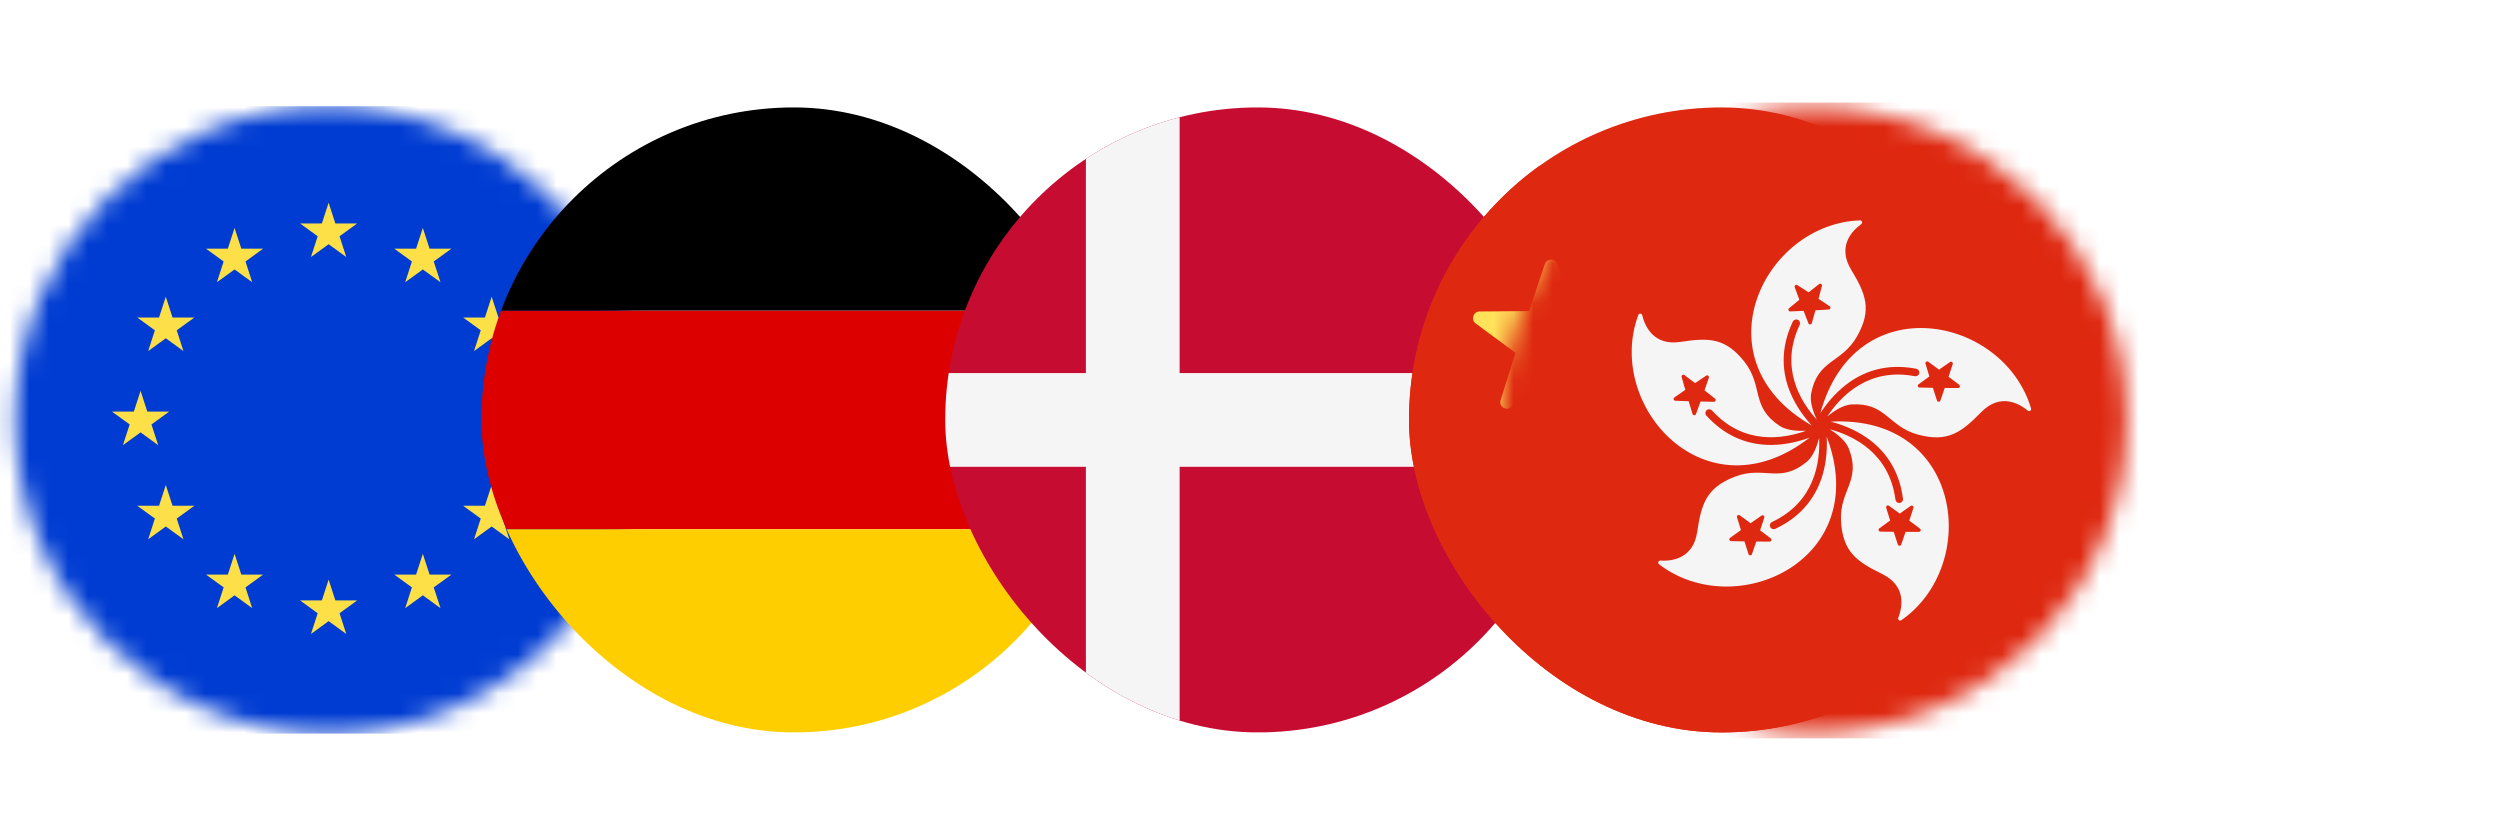
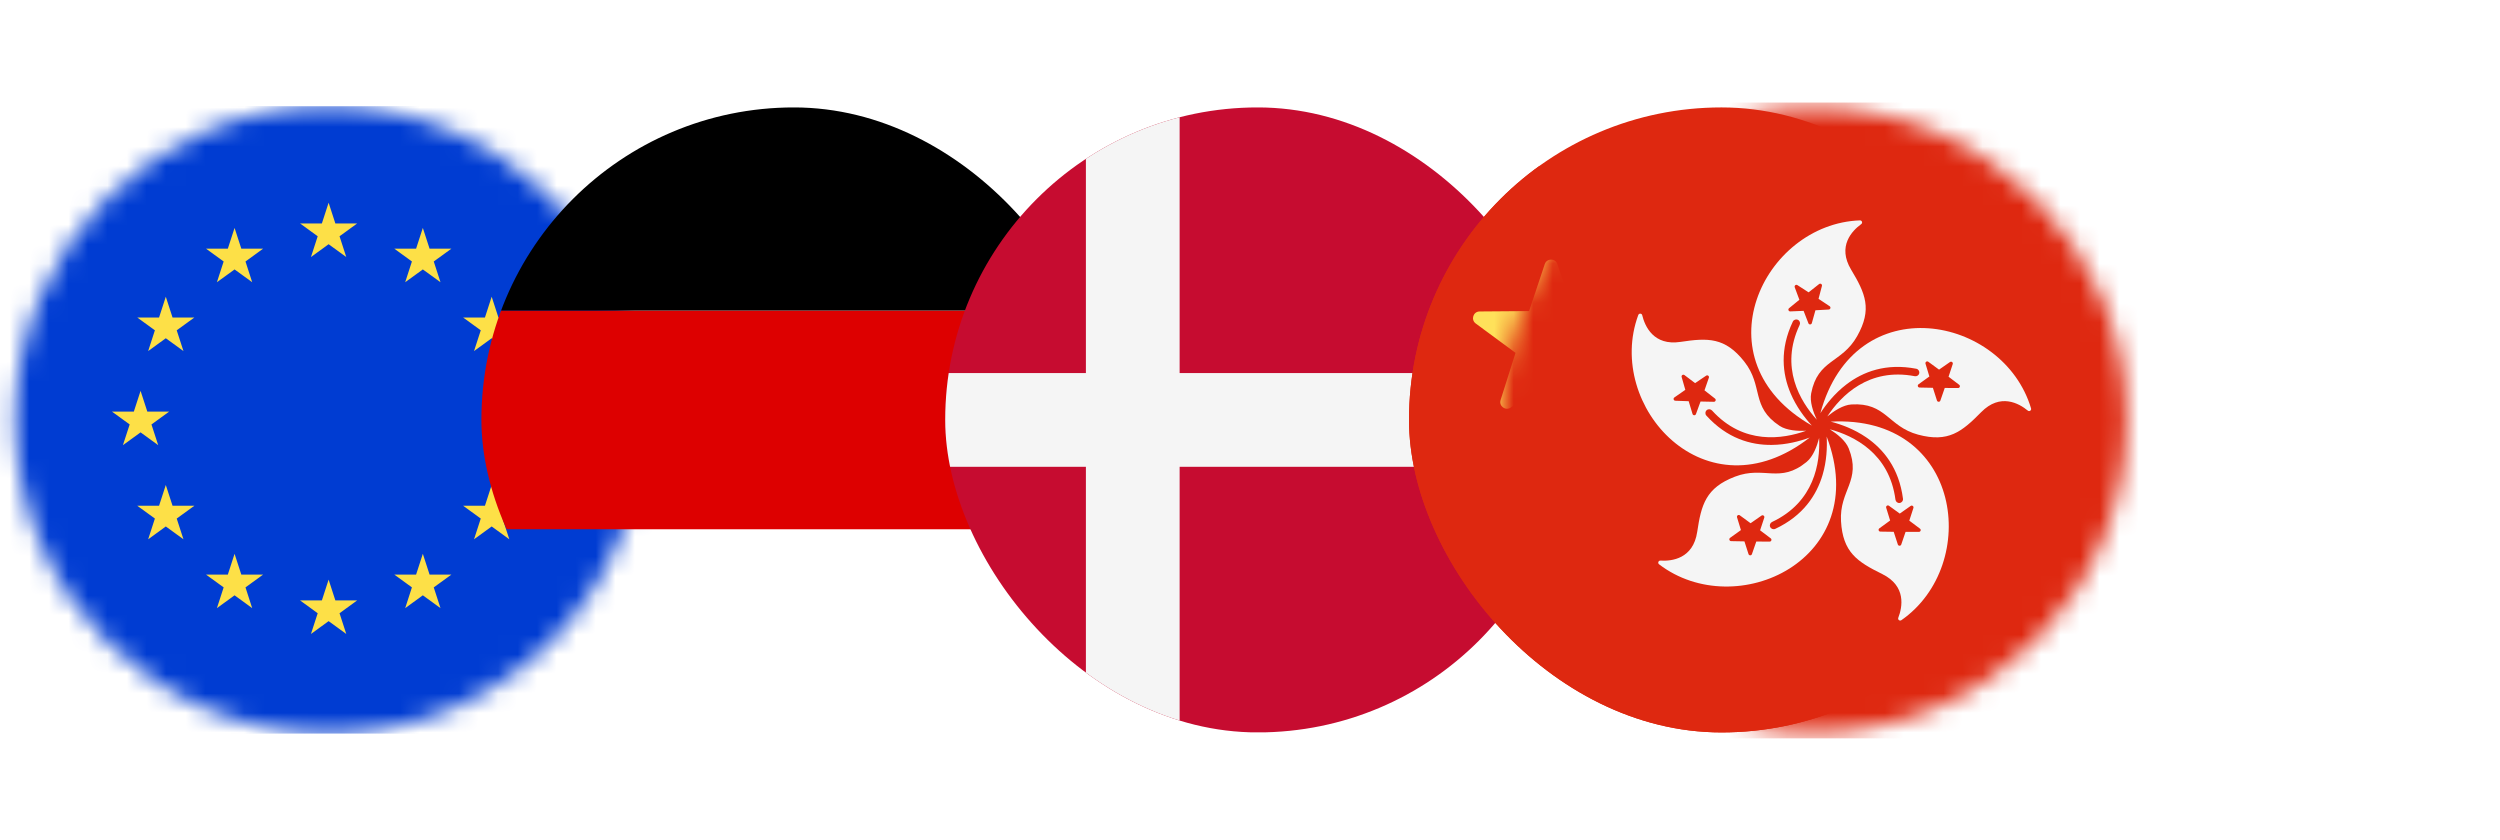
<svg xmlns="http://www.w3.org/2000/svg" width="128" height="43" viewBox="0 0 128 43" fill="none">
  <mask id="mask0_742_44891" style="mask-type:luminance" maskUnits="userSpaceOnUse" x="0" y="5" width="33" height="33">
    <path d="M16.841 37.559C25.711 37.559 32.901 30.369 32.901 21.5C32.901 12.63 25.711 5.439 16.841 5.439C7.972 5.439 0.781 12.63 0.781 21.5C0.781 30.369 7.972 37.559 16.841 37.559Z" fill="white" />
  </mask>
  <g mask="url(#mask0_742_44891)">
    <path d="M40.926 5.439H-7.254V37.559H40.926V5.439Z" fill="#003CD2" />
    <path d="M16.825 10.379L16.48 11.441H15.363L16.266 12.097L15.921 13.161L16.825 12.504L17.729 13.161L17.384 12.097L18.286 11.441H17.17L16.825 10.379Z" fill="#FDE047" />
    <path d="M12.01 11.67L11.665 12.732H10.547L11.451 13.388L11.106 14.45L12.01 13.795L12.912 14.45L12.569 13.388L13.471 12.732H12.355L12.01 11.67Z" fill="#FDE047" />
    <path d="M8.489 15.193L8.144 16.256H7.027L7.93 16.912L7.586 17.975L8.489 17.318L9.393 17.975L9.048 16.912L9.952 16.256H8.834L8.489 15.193Z" fill="#FDE047" />
    <path d="M7.197 22.137L8.1 22.793L7.755 21.732L8.659 21.075H7.543L7.197 20.012L6.852 21.075H5.734L6.639 21.732L6.293 22.793L7.197 22.137Z" fill="#FDE047" />
-     <path d="M8.834 25.894L8.489 24.832L8.144 25.894H7.027L7.93 26.55L7.586 27.612L8.489 26.955L9.393 27.612L9.048 26.55L9.952 25.894H8.834Z" fill="#FDE047" />
+     <path d="M8.834 25.894L8.489 24.832L8.144 25.894H7.027L7.93 26.55L7.586 27.612L8.489 26.955L9.393 27.612L9.048 26.55L9.952 25.894Z" fill="#FDE047" />
    <path d="M12.355 29.419L12.01 28.355L11.665 29.419H10.547L11.451 30.074L11.106 31.137L12.01 30.48L12.912 31.137L12.569 30.074L13.471 29.419H12.355Z" fill="#FDE047" />
    <path d="M17.729 32.459L16.825 31.802L15.921 32.459L16.266 31.398L15.363 30.741H16.48L16.825 29.678L17.17 30.741H18.286L17.384 31.398L17.729 32.459Z" fill="#FDE047" />
    <path d="M21.994 29.419L21.649 28.355L21.304 29.419H20.188L21.09 30.074L20.746 31.137L21.649 30.48L22.553 31.137L22.208 30.074L23.112 29.419H21.994Z" fill="#FDE047" />
    <path d="M25.519 25.894L25.174 24.832L24.829 25.894H23.711L24.615 26.55L24.27 27.612L25.174 26.955L26.077 27.612L25.731 26.55L26.636 25.894H25.519Z" fill="#FDE047" />
    <path d="M27.924 21.075H26.807L26.462 20.012L26.116 21.075H25L25.904 21.732L25.559 22.793L26.462 22.137L27.366 22.793L27.02 21.732L27.924 21.075Z" fill="#FDE047" />
    <path d="M24.27 17.975L25.174 17.318L26.077 17.975L25.731 16.912L26.636 16.256H25.519L25.174 15.193L24.829 16.256H23.711L24.615 16.912L24.27 17.975Z" fill="#FDE047" />
    <path d="M21.649 11.67L21.304 12.732H20.188L21.09 13.388L20.746 14.45L21.649 13.795L22.553 14.45L22.208 13.388L23.112 12.732H21.994L21.649 11.67Z" fill="#FDE047" />
  </g>
  <g clip-path="url(#clip0_742_44891)">
    <path d="M64.644 15.9H16.652V27.099H64.644V15.9Z" fill="#DD0000" />
    <path d="M64.644 5.502H16.652V15.9H64.644V5.502Z" fill="black" />
-     <path d="M64.644 27.098H16.652V37.496H64.644V27.098Z" fill="#FFCE00" />
  </g>
  <g clip-path="url(#clip1_742_44891)">
    <rect x="40.398" y="5.502" width="47.992" height="31.995" fill="#C60C30" />
    <rect x="55.598" y="5.502" width="4.799" height="31.995" fill="#F5F5F5" />
    <rect x="88.391" y="19.1" width="4.799" height="47.992" transform="rotate(90 88.391 19.1)" fill="#F5F5F5" />
  </g>
  <g clip-path="url(#clip2_742_44891)">
    <rect x="72.141" y="5.5" width="32" height="32" rx="16" fill="#DE2810" />
    <rect x="71.644" y="8.502" width="47.992" height="31.995" fill="#DE2810" />
    <path d="M79.739 13.524L80.54 15.927L83.073 15.947C83.401 15.949 83.537 16.368 83.273 16.563L81.236 18.067L82 20.482C82.099 20.795 81.743 21.054 81.476 20.863L79.415 19.39L77.355 20.863C77.088 21.054 76.732 20.795 76.831 20.482L77.595 18.067L75.557 16.563C75.293 16.368 75.429 15.949 75.757 15.947L78.29 15.927L79.092 13.524C79.195 13.213 79.635 13.213 79.739 13.524Z" fill="#FFE15A" />
    <path d="M88.936 14.116L89.51 14.9L90.438 14.61C90.558 14.572 90.657 14.709 90.583 14.811L90.015 15.6L90.578 16.392C90.651 16.495 90.551 16.631 90.431 16.593L89.506 16.296L88.926 17.076C88.851 17.177 88.69 17.124 88.69 16.999L88.686 16.027L87.765 15.716C87.646 15.676 87.646 15.507 87.766 15.468L88.688 15.164L88.699 14.192C88.701 14.066 88.861 14.015 88.936 14.116Z" fill="#FFE15A" />
    <path d="M85.438 11.78L86.404 11.885L86.817 11.005C86.87 10.891 87.038 10.911 87.063 11.034L87.262 11.985L88.226 12.105C88.351 12.12 88.384 12.286 88.275 12.348L87.432 12.831L87.616 13.785C87.639 13.909 87.492 13.992 87.399 13.907L86.679 13.255L85.829 13.724C85.719 13.785 85.594 13.671 85.646 13.556L86.044 12.669L85.335 12.005C85.243 11.92 85.313 11.767 85.438 11.78Z" fill="#FFE15A" />
    <path d="M86.966 21.196L86.391 21.98L85.463 21.69C85.344 21.652 85.245 21.789 85.318 21.891L85.886 22.68L85.324 23.472C85.251 23.575 85.35 23.711 85.47 23.673L86.396 23.377L86.975 24.156C87.05 24.257 87.211 24.204 87.211 24.079L87.216 23.107L88.136 22.797C88.256 22.756 88.255 22.587 88.136 22.548L87.213 22.244L87.202 21.272C87.201 21.147 87.04 21.095 86.966 21.196Z" fill="#FFE15A" />
    <path d="M90.465 19.003L89.499 19.108L89.087 18.228C89.034 18.114 88.866 18.133 88.84 18.256L88.642 19.208L87.677 19.328C87.552 19.343 87.519 19.509 87.629 19.571L88.472 20.054L88.288 21.008C88.264 21.132 88.411 21.214 88.504 21.13L89.224 20.477L90.075 20.947C90.185 21.008 90.309 20.893 90.257 20.778L89.859 19.892L90.569 19.228C90.661 19.143 90.59 18.989 90.465 19.003Z" fill="#FFE15A" />
  </g>
  <g filter="url(#filter0_dd_742_44891)">
    <mask id="mask1_742_44891" style="mask-type:luminance" maskUnits="userSpaceOnUse" x="95" y="5" width="33" height="33">
      <path d="M111.887 37.5C120.723 37.5 127.887 30.337 127.887 21.5C127.887 12.663 120.723 5.5 111.887 5.5C103.05 5.5 95.887 12.663 95.887 21.5C95.887 30.337 103.05 37.5 111.887 37.5Z" fill="white" />
    </mask>
    <g mask="url(#mask1_742_44891)">
      <path d="M148.327 5.504H87.527V7.965H148.327V5.504Z" fill="#DE2810" />
      <path d="M148.327 35.045H87.527V37.506H148.327V35.045Z" fill="#DE2810" />
      <path d="M148.327 30.119H87.527V32.58H148.327V30.119Z" fill="#DE2810" />
      <path d="M148.327 25.199H87.527V27.66H148.327V25.199Z" fill="#DE2810" />
      <path d="M148.327 20.271H87.527V22.732H148.327V20.271Z" fill="#DE2810" />
      <path d="M148.327 15.352H87.527V17.812H148.327V15.352Z" fill="#DE2810" />
      <path d="M148.327 10.424H87.527V12.885H148.327V10.424Z" fill="#DE2810" />
      <path d="M148.327 32.574H87.527V35.035H148.327V32.574Z" fill="#DE2810" />
      <path d="M148.327 27.654H87.527V30.115H148.327V27.654Z" fill="#DE2810" />
      <path d="M148.327 22.727H87.527V25.187H148.327V22.727Z" fill="#DE2810" />
      <path d="M148.327 17.807H87.527V20.267H148.327V17.807Z" fill="#DE2810" />
      <path d="M148.327 12.879H87.527V15.34H148.327V12.879Z" fill="#DE2810" />
      <path d="M148.327 7.959H87.527V10.42H148.327V7.959Z" fill="#DE2810" />
      <path d="M111.875 5.5H87.555V22.73H111.875V5.5Z" fill="#DE2810" />
      <path d="M97.684 6.242L97.463 6.924H96.746L97.327 7.345L97.105 8.025L97.684 7.604L98.263 8.025L98.042 7.345L98.621 6.924H97.906L97.684 6.242Z" fill="#DE2810" />
      <path d="M101.731 6.242L101.508 6.924H100.793L101.372 7.345L101.151 8.025L101.731 7.604L102.31 8.025L102.087 7.345L102.668 6.924H101.951L101.731 6.242Z" fill="#DE2810" />
      <path d="M105.789 6.242L105.568 6.924H104.852L105.431 7.345L105.21 8.025L105.789 7.604L106.368 8.025L106.148 7.345L106.727 6.924H106.01L105.789 6.242Z" fill="#DE2810" />
      <path d="M109.269 8.025L109.848 7.604L110.427 8.025L110.206 7.345L110.785 6.924H110.07L109.848 6.242L109.627 6.924H108.91L109.491 7.345L109.269 8.025Z" fill="#DE2810" />
      <path d="M97.684 9.689L97.463 10.37H96.746L97.327 10.792L97.105 11.472L97.684 11.051L98.263 11.472L98.042 10.792L98.621 10.37H97.906L97.684 9.689Z" fill="#DE2810" />
      <path d="M101.731 9.689L101.508 10.37H100.793L101.372 10.792L101.151 11.472L101.731 11.051L102.31 11.472L102.087 10.792L102.668 10.37H101.951L101.731 9.689Z" fill="#DE2810" />
      <path d="M105.789 9.689L105.568 10.37H104.852L105.431 10.792L105.21 11.472L105.789 11.051L106.368 11.472L106.148 10.792L106.727 10.37H106.01L105.789 9.689Z" fill="#DE2810" />
      <path d="M109.848 9.689L109.627 10.37H108.91L109.491 10.792L109.269 11.472L109.848 11.051L110.427 11.472L110.206 10.792L110.785 10.37H110.07L109.848 9.689Z" fill="#DE2810" />
      <path d="M97.684 13.137L97.463 13.817H96.746L97.327 14.238L97.105 14.919L97.684 14.498L98.263 14.919L98.042 14.238L98.621 13.817H97.906L97.684 13.137Z" fill="#DE2810" />
      <path d="M101.731 13.137L101.508 13.817H100.793L101.372 14.238L101.151 14.919L101.731 14.498L102.31 14.919L102.087 14.238L102.668 13.817H101.951L101.731 13.137Z" fill="#DE2810" />
      <path d="M105.789 13.137L105.568 13.817H104.852L105.431 14.238L105.21 14.919L105.789 14.498L106.368 14.919L106.148 14.238L106.727 13.817H106.01L105.789 13.137Z" fill="#DE2810" />
      <path d="M109.848 13.137L109.627 13.817H108.91L109.491 14.238L109.269 14.919L109.848 14.498L110.427 14.919L110.206 14.238L110.785 13.817H110.07L109.848 13.137Z" fill="#DE2810" />
      <path d="M97.684 16.582L97.463 17.264H96.746L97.327 17.684L97.105 18.366L97.684 17.945L98.263 18.366L98.042 17.684L98.621 17.264H97.906L97.684 16.582Z" fill="#DE2810" />
      <path d="M101.731 16.582L101.508 17.264H100.793L101.372 17.684L101.151 18.366L101.731 17.945L102.31 18.366L102.087 17.684L102.668 17.264H101.951L101.731 16.582Z" fill="#DE2810" />
      <path d="M105.789 16.582L105.568 17.264H104.852L105.431 17.684L105.21 18.366L105.789 17.945L106.368 18.366L106.148 17.684L106.727 17.264H106.01L105.789 16.582Z" fill="#DE2810" />
      <path d="M109.848 16.582L109.627 17.264H108.91L109.491 17.684L109.269 18.366L109.848 17.945L110.427 18.366L110.206 17.684L110.785 17.264H110.07L109.848 16.582Z" fill="#DE2810" />
      <path d="M97.906 20.705L97.684 20.023L97.463 20.705H96.746L97.327 21.126L97.105 21.807L97.684 21.387L98.263 21.807L98.042 21.126L98.621 20.705H97.906Z" fill="#DE2810" />
      <path d="M101.951 20.705L101.731 20.023L101.508 20.705H100.793L101.372 21.126L101.151 21.807L101.731 21.387L102.31 21.807L102.087 21.126L102.668 20.705H101.951Z" fill="#DE2810" />
      <path d="M106.01 20.705L105.789 20.023L105.568 20.705H104.852L105.431 21.126L105.21 21.807L105.789 21.387L106.368 21.807L106.148 21.126L106.727 20.705H106.01Z" fill="#DE2810" />
      <path d="M110.07 20.705L109.848 20.023L109.627 20.705H108.91L109.491 21.126L109.269 21.807L109.848 21.387L110.427 21.807L110.206 21.126L110.785 20.705H110.07Z" fill="#DE2810" />
      <path d="M95.66 7.965L95.438 8.646H94.723L95.302 9.067L95.081 9.747L95.66 9.326L96.24 9.747L96.017 9.067L96.598 8.646H95.881L95.66 7.965Z" fill="#DE2810" />
      <path d="M99.707 7.965L99.486 8.646H98.769L99.349 9.067L99.128 9.747L99.707 9.326L100.286 9.747L100.066 9.067L100.645 8.646H99.928L99.707 7.965Z" fill="#DE2810" />
      <path d="M103.754 7.965L103.533 8.646H102.816L103.397 9.067L103.175 9.747L103.754 9.326L104.333 9.747L104.112 9.067L104.692 8.646H103.976L103.754 7.965Z" fill="#DE2810" />
      <path d="M107.824 7.965L107.602 8.646H106.887L107.466 9.067L107.245 9.747L107.824 9.326L108.404 9.747L108.181 9.067L108.762 8.646H108.045L107.824 7.965Z" fill="#DE2810" />
      <path d="M95.66 11.412L95.438 12.092H94.723L95.302 12.514L95.081 13.194L95.66 12.774L96.24 13.194L96.017 12.514L96.598 12.092H95.881L95.66 11.412Z" fill="#DE2810" />
      <path d="M99.707 11.412L99.486 12.092H98.769L99.349 12.514L99.128 13.194L99.707 12.774L100.286 13.194L100.066 12.514L100.645 12.092H99.928L99.707 11.412Z" fill="#DE2810" />
      <path d="M103.754 11.412L103.533 12.092H102.816L103.397 12.514L103.175 13.194L103.754 12.774L104.333 13.194L104.112 12.514L104.692 12.092H103.976L103.754 11.412Z" fill="#DE2810" />
      <path d="M107.824 11.412L107.602 12.092H106.887L107.466 12.514L107.245 13.194L107.824 12.774L108.404 13.194L108.181 12.514L108.762 12.092H108.045L107.824 11.412Z" fill="#DE2810" />
      <path d="M95.66 14.859L95.438 15.539H94.723L95.302 15.96L95.081 16.642L95.66 16.221L96.24 16.642L96.017 15.96L96.598 15.539H95.881L95.66 14.859Z" fill="#DE2810" />
      <path d="M99.707 14.859L99.486 15.539H98.769L99.349 15.96L99.128 16.642L99.707 16.221L100.286 16.642L100.066 15.96L100.645 15.539H99.928L99.707 14.859Z" fill="#DE2810" />
      <path d="M103.754 14.859L103.533 15.539H102.816L103.397 15.96L103.175 16.642L103.754 16.221L104.333 16.642L104.112 15.96L104.692 15.539H103.976L103.754 14.859Z" fill="#DE2810" />
      <path d="M107.824 14.859L107.602 15.539H106.887L107.466 15.96L107.245 16.642L107.824 16.221L108.404 16.642L108.181 15.96L108.762 15.539H108.045L107.824 14.859Z" fill="#DE2810" />
      <path d="M95.881 18.988L95.66 18.307L95.438 18.988H94.723L95.302 19.409L95.081 20.091L95.66 19.67L96.24 20.091L96.017 19.409L96.598 18.988H95.881Z" fill="#DE2810" />
      <path d="M99.928 18.988L99.707 18.307L99.486 18.988H98.769L99.349 19.409L99.128 20.091L99.707 19.67L100.286 20.091L100.066 19.409L100.645 18.988H99.928Z" fill="#DE2810" />
      <path d="M103.976 18.988L103.754 18.307L103.533 18.988H102.816L103.397 19.409L103.175 20.091L103.754 19.67L104.333 20.091L104.112 19.409L104.692 18.988H103.976Z" fill="#DE2810" />
      <path d="M108.045 18.988L107.824 18.307L107.602 18.988H106.887L107.466 19.409L107.245 20.091L107.824 19.67L108.404 20.091L108.181 19.409L108.762 18.988H108.045Z" fill="#DE2810" />
      <rect x="88.707" y="5.25" width="48.831" height="32.554" fill="#DE2810" />
      <path d="M109.715 22.78C108.637 22.792 107.426 22.446 106.365 21.277C106.292 21.196 106.302 21.069 106.385 20.999L106.386 20.999C106.466 20.93 106.585 20.941 106.657 21.019C108.274 22.795 110.278 22.484 111.475 22.055C111.033 22.075 110.477 22.041 110.119 21.806C108.626 20.825 109.302 19.78 108.31 18.517C107.325 17.263 106.438 17.294 105.041 17.505C103.659 17.715 103.218 16.701 103.081 16.138C103.057 16.037 102.916 16.031 102.88 16.128C101.157 20.784 106.338 26.545 111.658 22.402C111.133 22.596 110.457 22.773 109.715 22.78ZM105.833 21.201C105.802 21.284 105.684 21.28 105.658 21.196L105.46 20.542L104.777 20.518C104.688 20.515 104.655 20.401 104.727 20.35L105.288 19.96L105.1 19.303C105.075 19.218 105.173 19.151 105.244 19.204L105.789 19.616L106.355 19.234C106.429 19.184 106.523 19.257 106.494 19.34L106.27 19.986L106.808 20.407C106.878 20.462 106.838 20.573 106.75 20.572L106.067 20.558L105.833 21.201Z" fill="#F5F5F5" />
      <path d="M113.532 19.686C114.388 19.03 115.563 18.581 117.114 18.88C117.221 18.901 117.289 19.009 117.264 19.115L117.264 19.115C117.241 19.218 117.139 19.281 117.035 19.261C114.676 18.81 113.259 20.261 112.558 21.322C112.9 21.041 113.365 20.734 113.792 20.708C115.576 20.598 115.661 21.84 117.212 22.255C118.753 22.668 119.444 22.111 120.435 21.104C121.416 20.107 122.376 20.655 122.824 21.023C122.904 21.089 123.02 21.01 122.99 20.91C121.577 16.151 113.976 14.649 112.203 21.154C112.507 20.685 112.942 20.137 113.532 19.686ZM117.586 18.622C117.56 18.538 117.657 18.469 117.728 18.521L118.279 18.925L118.84 18.535C118.912 18.485 119.008 18.555 118.98 18.64L118.766 19.288L119.31 19.701C119.381 19.755 119.343 19.867 119.254 19.867L118.571 19.863L118.347 20.509C118.318 20.593 118.199 20.591 118.172 20.507L117.964 19.856L117.281 19.842C117.192 19.84 117.157 19.727 117.229 19.675L117.784 19.276L117.586 18.622Z" fill="#F5F5F5" />
      <path d="M110.677 20.135C110.257 19.142 110.115 17.891 110.793 16.465C110.839 16.367 110.961 16.328 111.058 16.378L111.058 16.378C111.152 16.427 111.187 16.541 111.142 16.637C110.115 18.808 111.166 20.543 112.018 21.487C111.831 21.085 111.651 20.559 111.732 20.139C112.072 18.384 113.295 18.612 114.085 17.214C114.87 15.825 114.504 15.017 113.777 13.806C113.057 12.607 113.827 11.814 114.296 11.473C114.38 11.412 114.332 11.28 114.229 11.283C109.267 11.461 105.911 18.445 111.766 21.789C111.388 21.377 110.967 20.819 110.677 20.135ZM110.661 15.944C110.573 15.948 110.531 15.837 110.599 15.781L111.128 15.348L110.89 14.708C110.86 14.625 110.952 14.55 111.027 14.598L111.601 14.968L112.137 14.544C112.206 14.489 112.306 14.554 112.283 14.64L112.109 15.3L112.678 15.679C112.752 15.728 112.721 15.842 112.632 15.848L111.95 15.886L111.766 16.544C111.742 16.629 111.623 16.635 111.591 16.553L111.344 15.916L110.661 15.944Z" fill="#F5F5F5" />
      <path d="M114.543 22.388C115.434 22.995 116.231 23.97 116.433 25.536C116.447 25.644 116.366 25.742 116.258 25.753H116.257C116.152 25.763 116.06 25.686 116.047 25.581C115.734 23.2 113.911 22.31 112.684 21.978C113.058 22.215 113.495 22.56 113.654 22.957C114.319 24.616 113.167 25.087 113.26 26.689C113.352 28.282 114.097 28.764 115.365 29.388C116.619 30.006 116.401 31.09 116.192 31.63C116.154 31.727 116.266 31.812 116.351 31.753C120.425 28.917 119.465 21.228 112.732 21.588C113.274 21.73 113.93 21.971 114.543 22.388ZM116.827 25.903C116.899 25.852 116.994 25.923 116.967 26.007L116.756 26.657L117.303 27.067C117.374 27.12 117.337 27.232 117.248 27.233L116.565 27.233L116.344 27.88C116.315 27.963 116.197 27.962 116.169 27.878L115.958 27.229L115.274 27.218C115.186 27.217 115.15 27.104 115.222 27.052L115.774 26.65L115.573 25.997C115.547 25.912 115.643 25.843 115.715 25.895L116.268 26.296L116.827 25.903Z" fill="#F5F5F5" />
      <path d="M112.315 24.32C112.008 25.353 111.321 26.409 109.892 27.078C109.793 27.124 109.675 27.077 109.632 26.977L109.632 26.977C109.59 26.879 109.635 26.769 109.731 26.724C111.904 25.701 112.197 23.694 112.14 22.424C112.028 22.852 111.833 23.374 111.503 23.646C110.125 24.784 109.326 23.83 107.827 24.406C106.338 24.979 106.106 25.835 105.897 27.233C105.69 28.615 104.591 28.738 104.013 28.703C103.909 28.697 103.862 28.829 103.944 28.892C107.886 31.91 114.917 28.655 112.526 22.352C112.556 22.91 112.526 23.608 112.315 24.32ZM109.662 27.564C109.732 27.618 109.694 27.73 109.606 27.73L108.922 27.727L108.698 28.372C108.669 28.456 108.551 28.454 108.524 28.37L108.315 27.719L107.632 27.706C107.544 27.704 107.508 27.591 107.58 27.539L108.135 27.14L107.936 26.486C107.911 26.401 108.008 26.332 108.079 26.385L108.63 26.789L109.191 26.398C109.263 26.348 109.359 26.419 109.331 26.503L109.117 27.152L109.662 27.564Z" fill="#F5F5F5" />
    </g>
  </g>
  <defs>
    <filter id="filter0_dd_742_44891" x="78.887" y="0.5" width="49" height="42" filterUnits="userSpaceOnUse" color-interpolation-filters="sRGB">
      <feFlood flood-opacity="0" result="BackgroundImageFix" />
      <feColorMatrix in="SourceAlpha" type="matrix" values="0 0 0 0 0 0 0 0 0 0 0 0 0 0 0 0 0 0 127 0" result="hardAlpha" />
      <feOffset dx="-7" />
      <feGaussianBlur stdDeviation="2" />
      <feColorMatrix type="matrix" values="0 0 0 0 0 0 0 0 0 0 0 0 0 0 0 0 0 0 0.05 0" />
      <feBlend mode="normal" in2="BackgroundImageFix" result="effect1_dropShadow_742_44891" />
      <feColorMatrix in="SourceAlpha" type="matrix" values="0 0 0 0 0 0 0 0 0 0 0 0 0 0 0 0 0 0 127 0" result="hardAlpha" />
      <feOffset dx="-12" />
      <feGaussianBlur stdDeviation="2.5" />
      <feColorMatrix type="matrix" values="0 0 0 0 0 0 0 0 0 0 0 0 0 0 0 0 0 0 0.01 0" />
      <feBlend mode="normal" in2="effect1_dropShadow_742_44891" result="effect2_dropShadow_742_44891" />
      <feBlend mode="normal" in="SourceGraphic" in2="effect2_dropShadow_742_44891" result="shape" />
    </filter>
    <clipPath id="clip0_742_44891">
      <rect x="24.648" y="5.5" width="32" height="32" rx="16" fill="white" />
    </clipPath>
    <clipPath id="clip1_742_44891">
      <rect x="48.395" y="5.5" width="32" height="32" rx="16" fill="white" />
    </clipPath>
    <clipPath id="clip2_742_44891">
      <rect x="72.141" y="5.5" width="32" height="32" rx="16" fill="white" />
    </clipPath>
  </defs>
</svg>